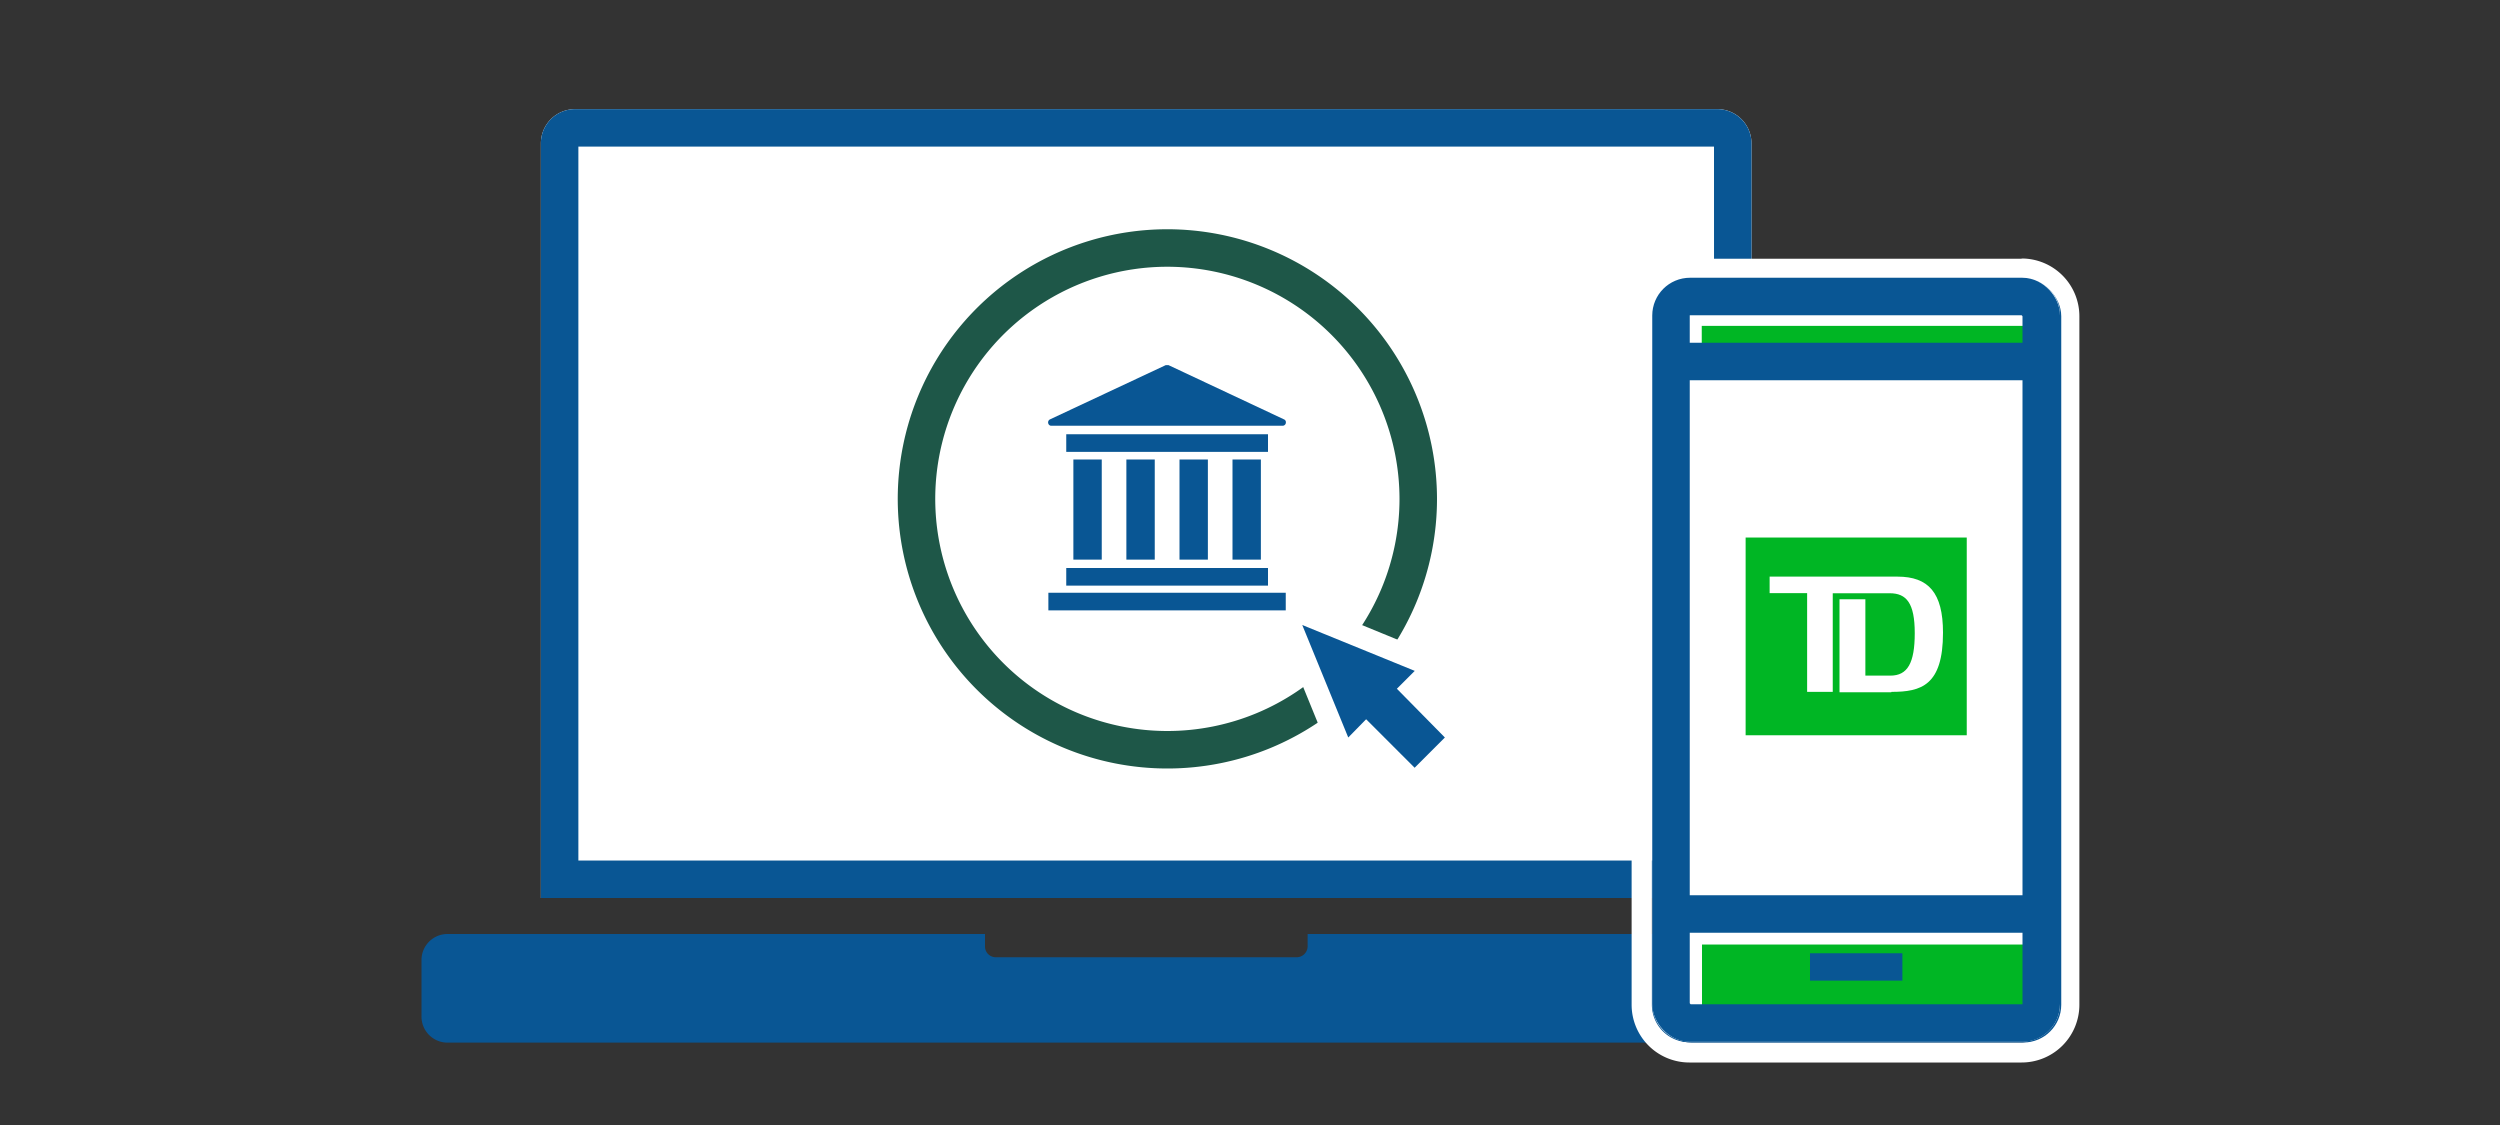
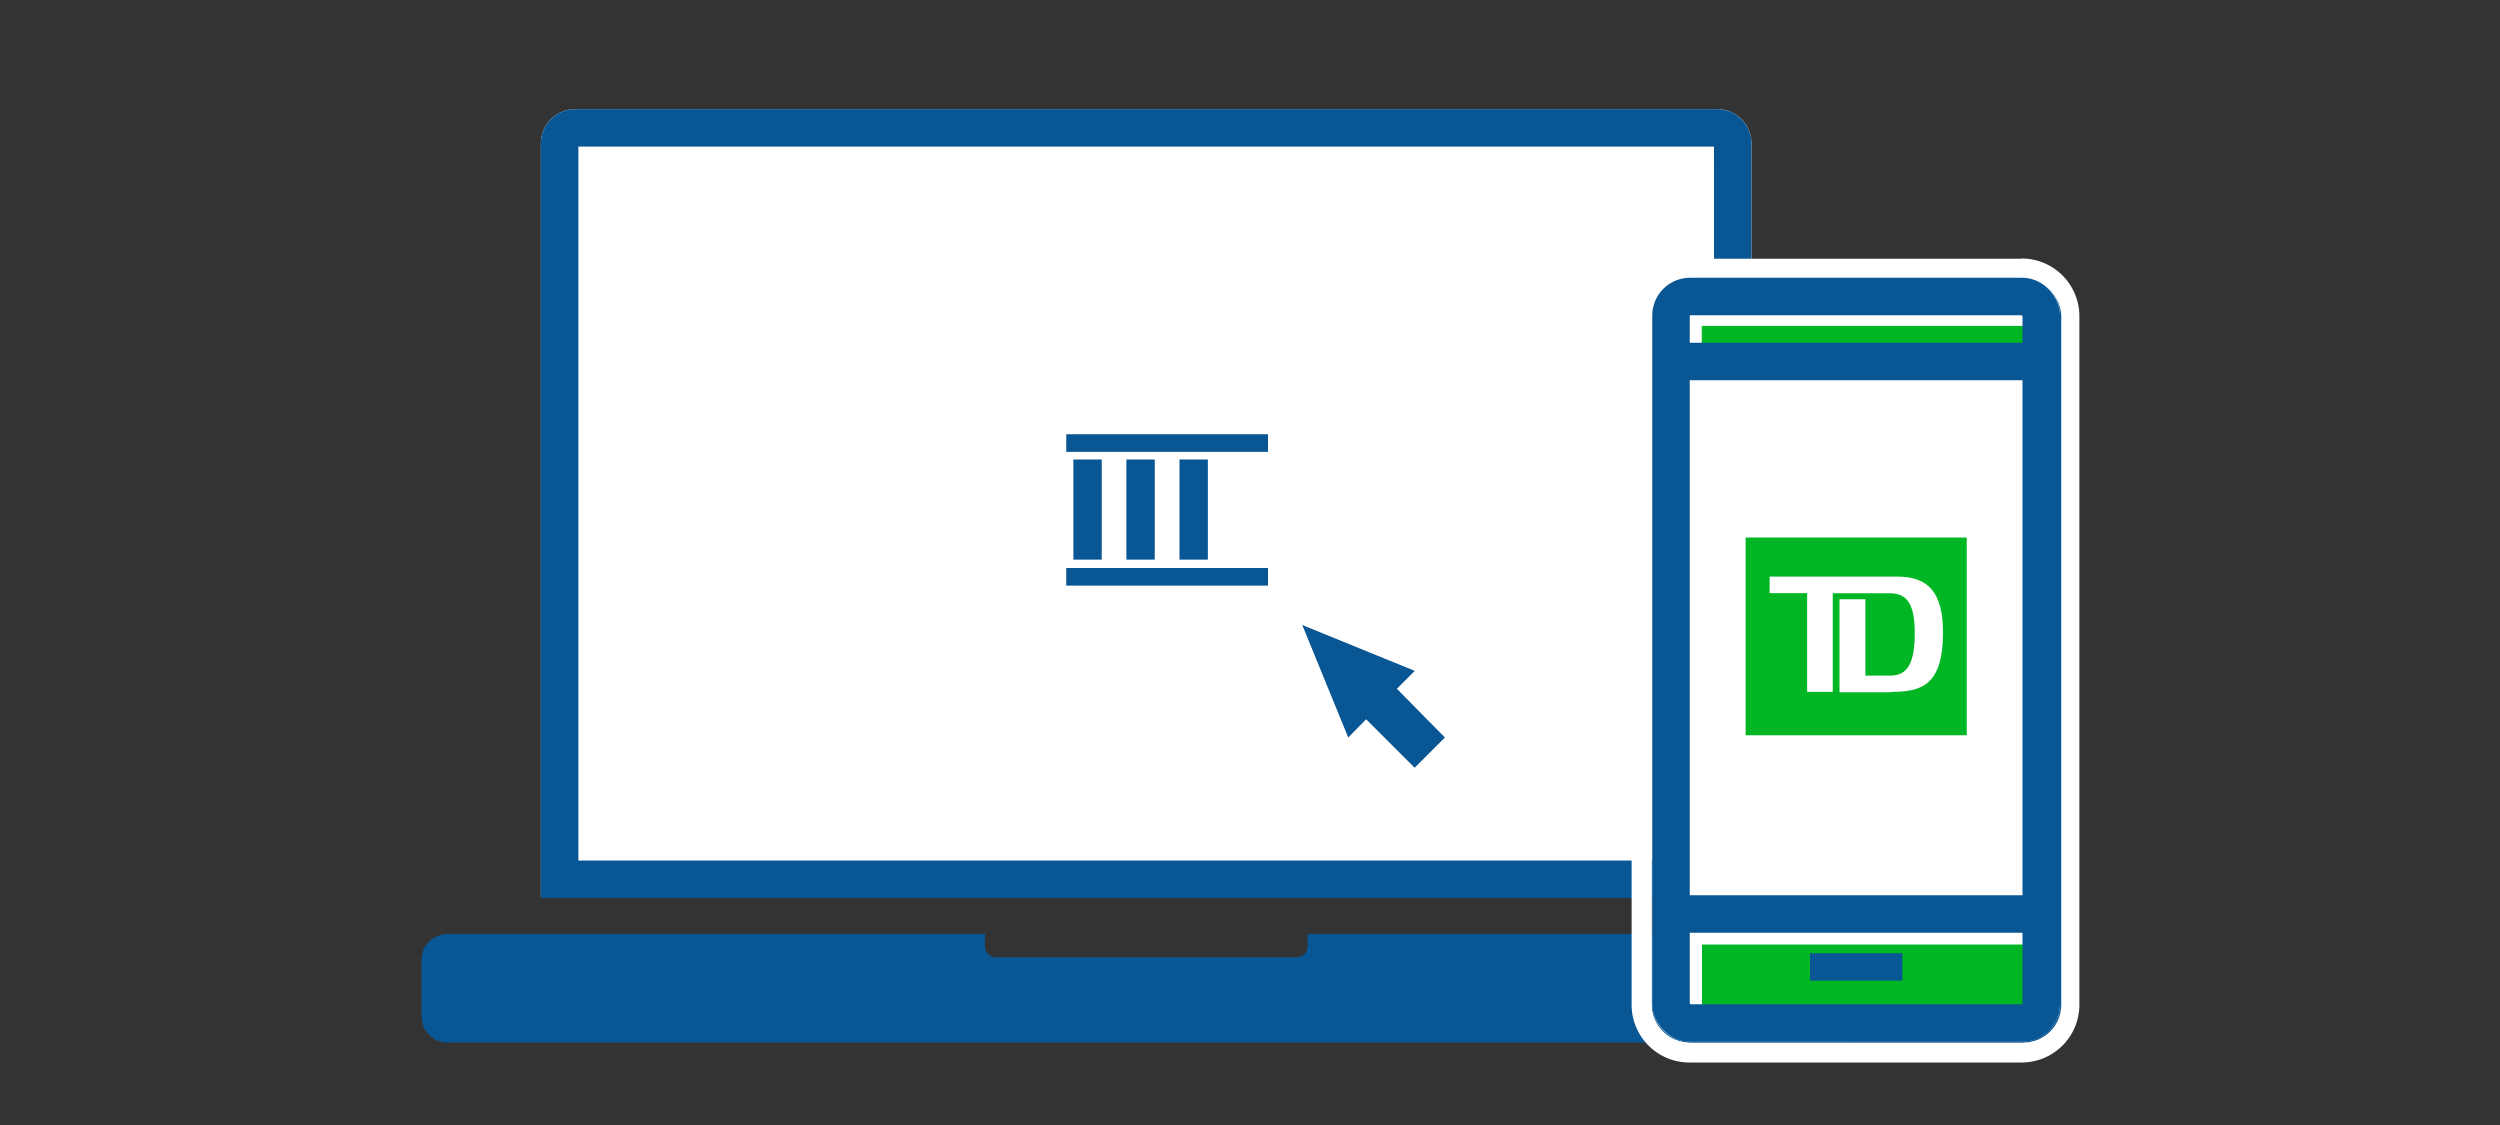
<svg xmlns="http://www.w3.org/2000/svg" viewBox="0 0 200 90">
  <rect x="0" y="0" width="200" height="90" fill="#333333" stroke="none" />
  <title>easyWebTDApp_smp_200x90</title>
  <g id="FLT_ART_WORKS" data-name="FLT ART WORKS">
    <path d="M140.13,71.84H43.27V11.47A2.74,2.74,0,0,1,46,8.73h91.38a2.74,2.74,0,0,1,2.74,2.74h0Z" style="fill:#fff" />
    <path d="M138.63,70.34H44.77V11.47A1.24,1.24,0,0,1,46,10.23h91.38a1.25,1.25,0,0,1,1.24,1.24h0Z" style="fill:none;stroke:#095694;stroke-linecap:square;stroke-miterlimit:10;stroke-width:3px" />
    <path d="M147.68,74.72H104.61v1a.88.88,0,0,1-.86.86H79.65a.86.86,0,0,1-.85-.86v-1h-43a2.08,2.08,0,0,0-2.08,2.08h0v4.53a2.08,2.08,0,0,0,2.08,2.08H147.64a2,2,0,0,0,2-2V76.68A2,2,0,0,0,147.68,74.72Z" style="fill:#095694" />
-     <path d="M113.46,39.91A20.07,20.07,0,1,1,93.39,19.84h0A20.09,20.09,0,0,1,113.46,39.91Z" style="fill:none;stroke:#1e5748;stroke-miterlimit:10;stroke-width:3px" />
    <polygon points="109.29 58.8 107.54 60.55 102.54 48.34 114.73 53.34 112.98 55.09 116.86 58.98 113.17 62.67 109.29 58.8" style="fill:#095694" />
    <path d="M104.18,50l9,3.67-1.43,1.43L115.59,59l-2.42,2.42-3.88-3.88L107.86,59l-3.68-9m-3.29-3.29,1.63,4,3.67,9,1,2.51,1.91-1.92.16-.15,2.61,2.6,1.27,1.27,1.27-1.27,2.42-2.42L118.14,59l-1.28-1.27-2.61-2.62.16-.15L116.32,53l-2.5-1-8.95-3.67-4-1.63Z" style="fill:#fff" />
-     <path d="M84.13,34.06h18.48a.26.26,0,0,0,.26-.26h0a.24.24,0,0,0-.15-.25l-9.24-4.34h-.22L84,33.55a.27.27,0,0,0-.13.35A.25.25,0,0,0,84.13,34.06Z" style="fill:#095694" />
-     <rect x="83.87" y="47.42" width="18.99" height="1.41" style="fill:#095694" />
    <rect x="85.3" y="45.44" width="16.14" height="1.41" style="fill:#095694" />
    <rect x="85.3" y="34.74" width="16.14" height="1.41" style="fill:#095694" />
    <rect x="90.11" y="36.76" width="2.27" height="8.01" style="fill:#095694" />
    <rect x="94.36" y="36.76" width="2.27" height="8.01" style="fill:#095694" />
-     <rect x="98.6" y="36.76" width="2.27" height="8.01" style="fill:#095694" />
    <rect x="85.87" y="36.76" width="2.27" height="8.01" style="fill:#095694" />
    <path d="M161.73,22.28a3,3,0,0,1,3,3V80.38a3,3,0,0,1-3,3H135.15a3,3,0,0,1-3-3V25.3a3,3,0,0,1,3-3h26.58m0-1.6H135.15a4.62,4.62,0,0,0-4.62,4.62V80.38A4.62,4.62,0,0,0,135.15,85h26.58a4.62,4.62,0,0,0,4.62-4.62V25.3a4.62,4.62,0,0,0-4.62-4.62Z" style="fill:#fff" />
    <rect x="134.62" y="24.61" width="28.55" height="57.25" style="fill:#fff" />
    <path d="M162.77,81.9H136.38a.4.4,0,0,1-.39-.38V75.66h27.17v5.86a.38.38,0,0,1-.38.38Z" style="fill:#00b624" />
    <rect x="136.23" y="25.99" width="27.17" height="3" style="fill:#00b624" />
    <line x1="133.78" y1="28.99" x2="163.4" y2="28.99" style="fill:none;stroke:#095694;stroke-miterlimit:10;stroke-width:3px" />
    <line x1="133.78" y1="74.18" x2="163.4" y2="74.18" style="fill:none;stroke:#095694;stroke-miterlimit:10;stroke-width:3px" />
    <rect x="133.78" y="23.78" width="29.62" height="58.12" rx="1.52" style="fill:none;stroke:#095694;stroke-miterlimit:10;stroke-width:3px" />
    <path d="M164.8,25.23V80.32a3,3,0,0,1-3,3H135.19a3,3,0,0,1-3-3V25.23a3,3,0,0,1,3-3h26.59A3,3,0,0,1,164.8,25.23Z" style="fill:#fff" />
    <rect x="136.14" y="26.07" width="26.5" height="2.25" style="fill:#00b624" />
    <path d="M162.34,81.8H136.55a.39.39,0,0,1-.39-.38V75.56h26.56v5.86A.38.38,0,0,1,162.34,81.8Z" style="fill:#00b624" />
    <rect x="133.68" y="23.72" width="29.62" height="58.12" rx="1.52" style="fill:none;stroke:#095694;stroke-miterlimit:10;stroke-width:3px" />
    <line x1="133.68" y1="28.92" x2="163.3" y2="28.92" style="fill:none;stroke:#095694;stroke-miterlimit:10;stroke-width:3px" />
    <line x1="133.68" y1="73.12" x2="163.3" y2="73.12" style="fill:none;stroke:#095694;stroke-miterlimit:10;stroke-width:3px" />
    <rect x="144.8" y="76.26" width="7.39" height="2.19" style="fill:#095694" />
    <path d="M139.65,43V58.82h17.69V43ZM151.3,55.38h-4.14V47.94h2.07v6.11h2c1.37,0,1.95-1,1.95-3.4s-.66-3.19-2-3.19h-4.56v7.89h-2.05v-7.9h-3V46.13h10.23c2.47,0,3.64,1.28,3.64,4.48,0,4.23-1.75,4.74-4.12,4.74Z" style="fill:#00b624" />
  </g>
</svg>